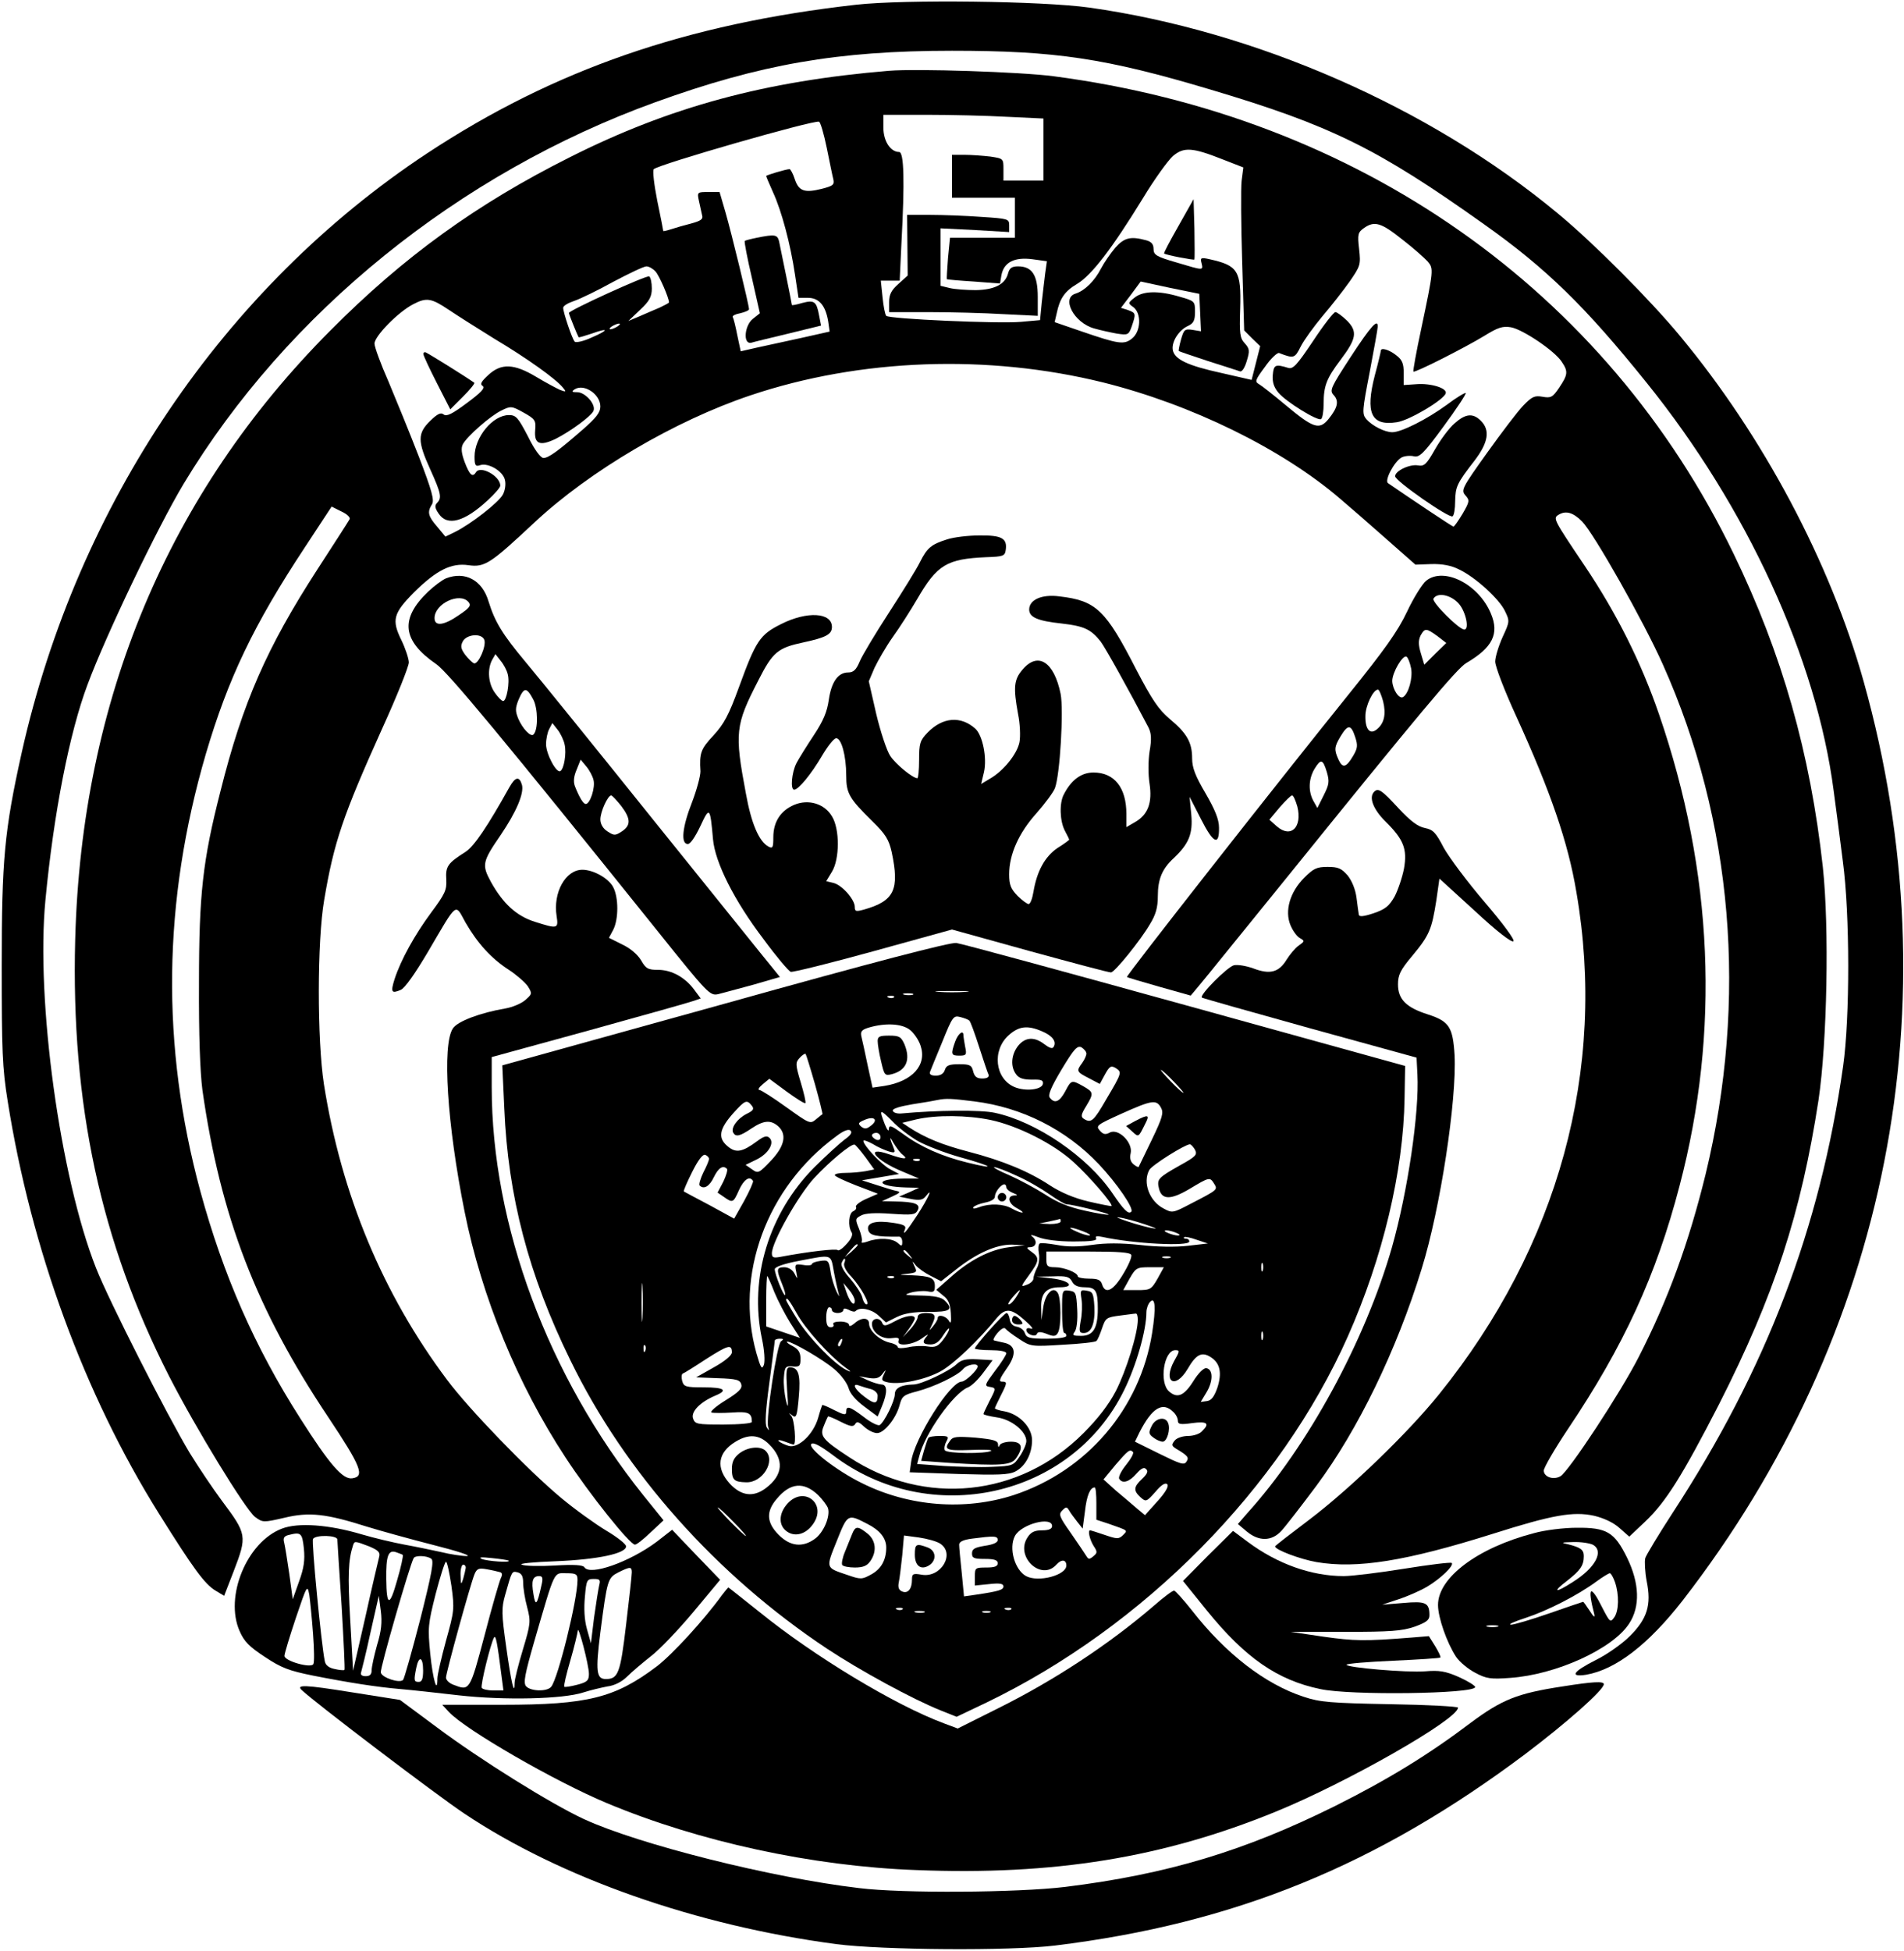
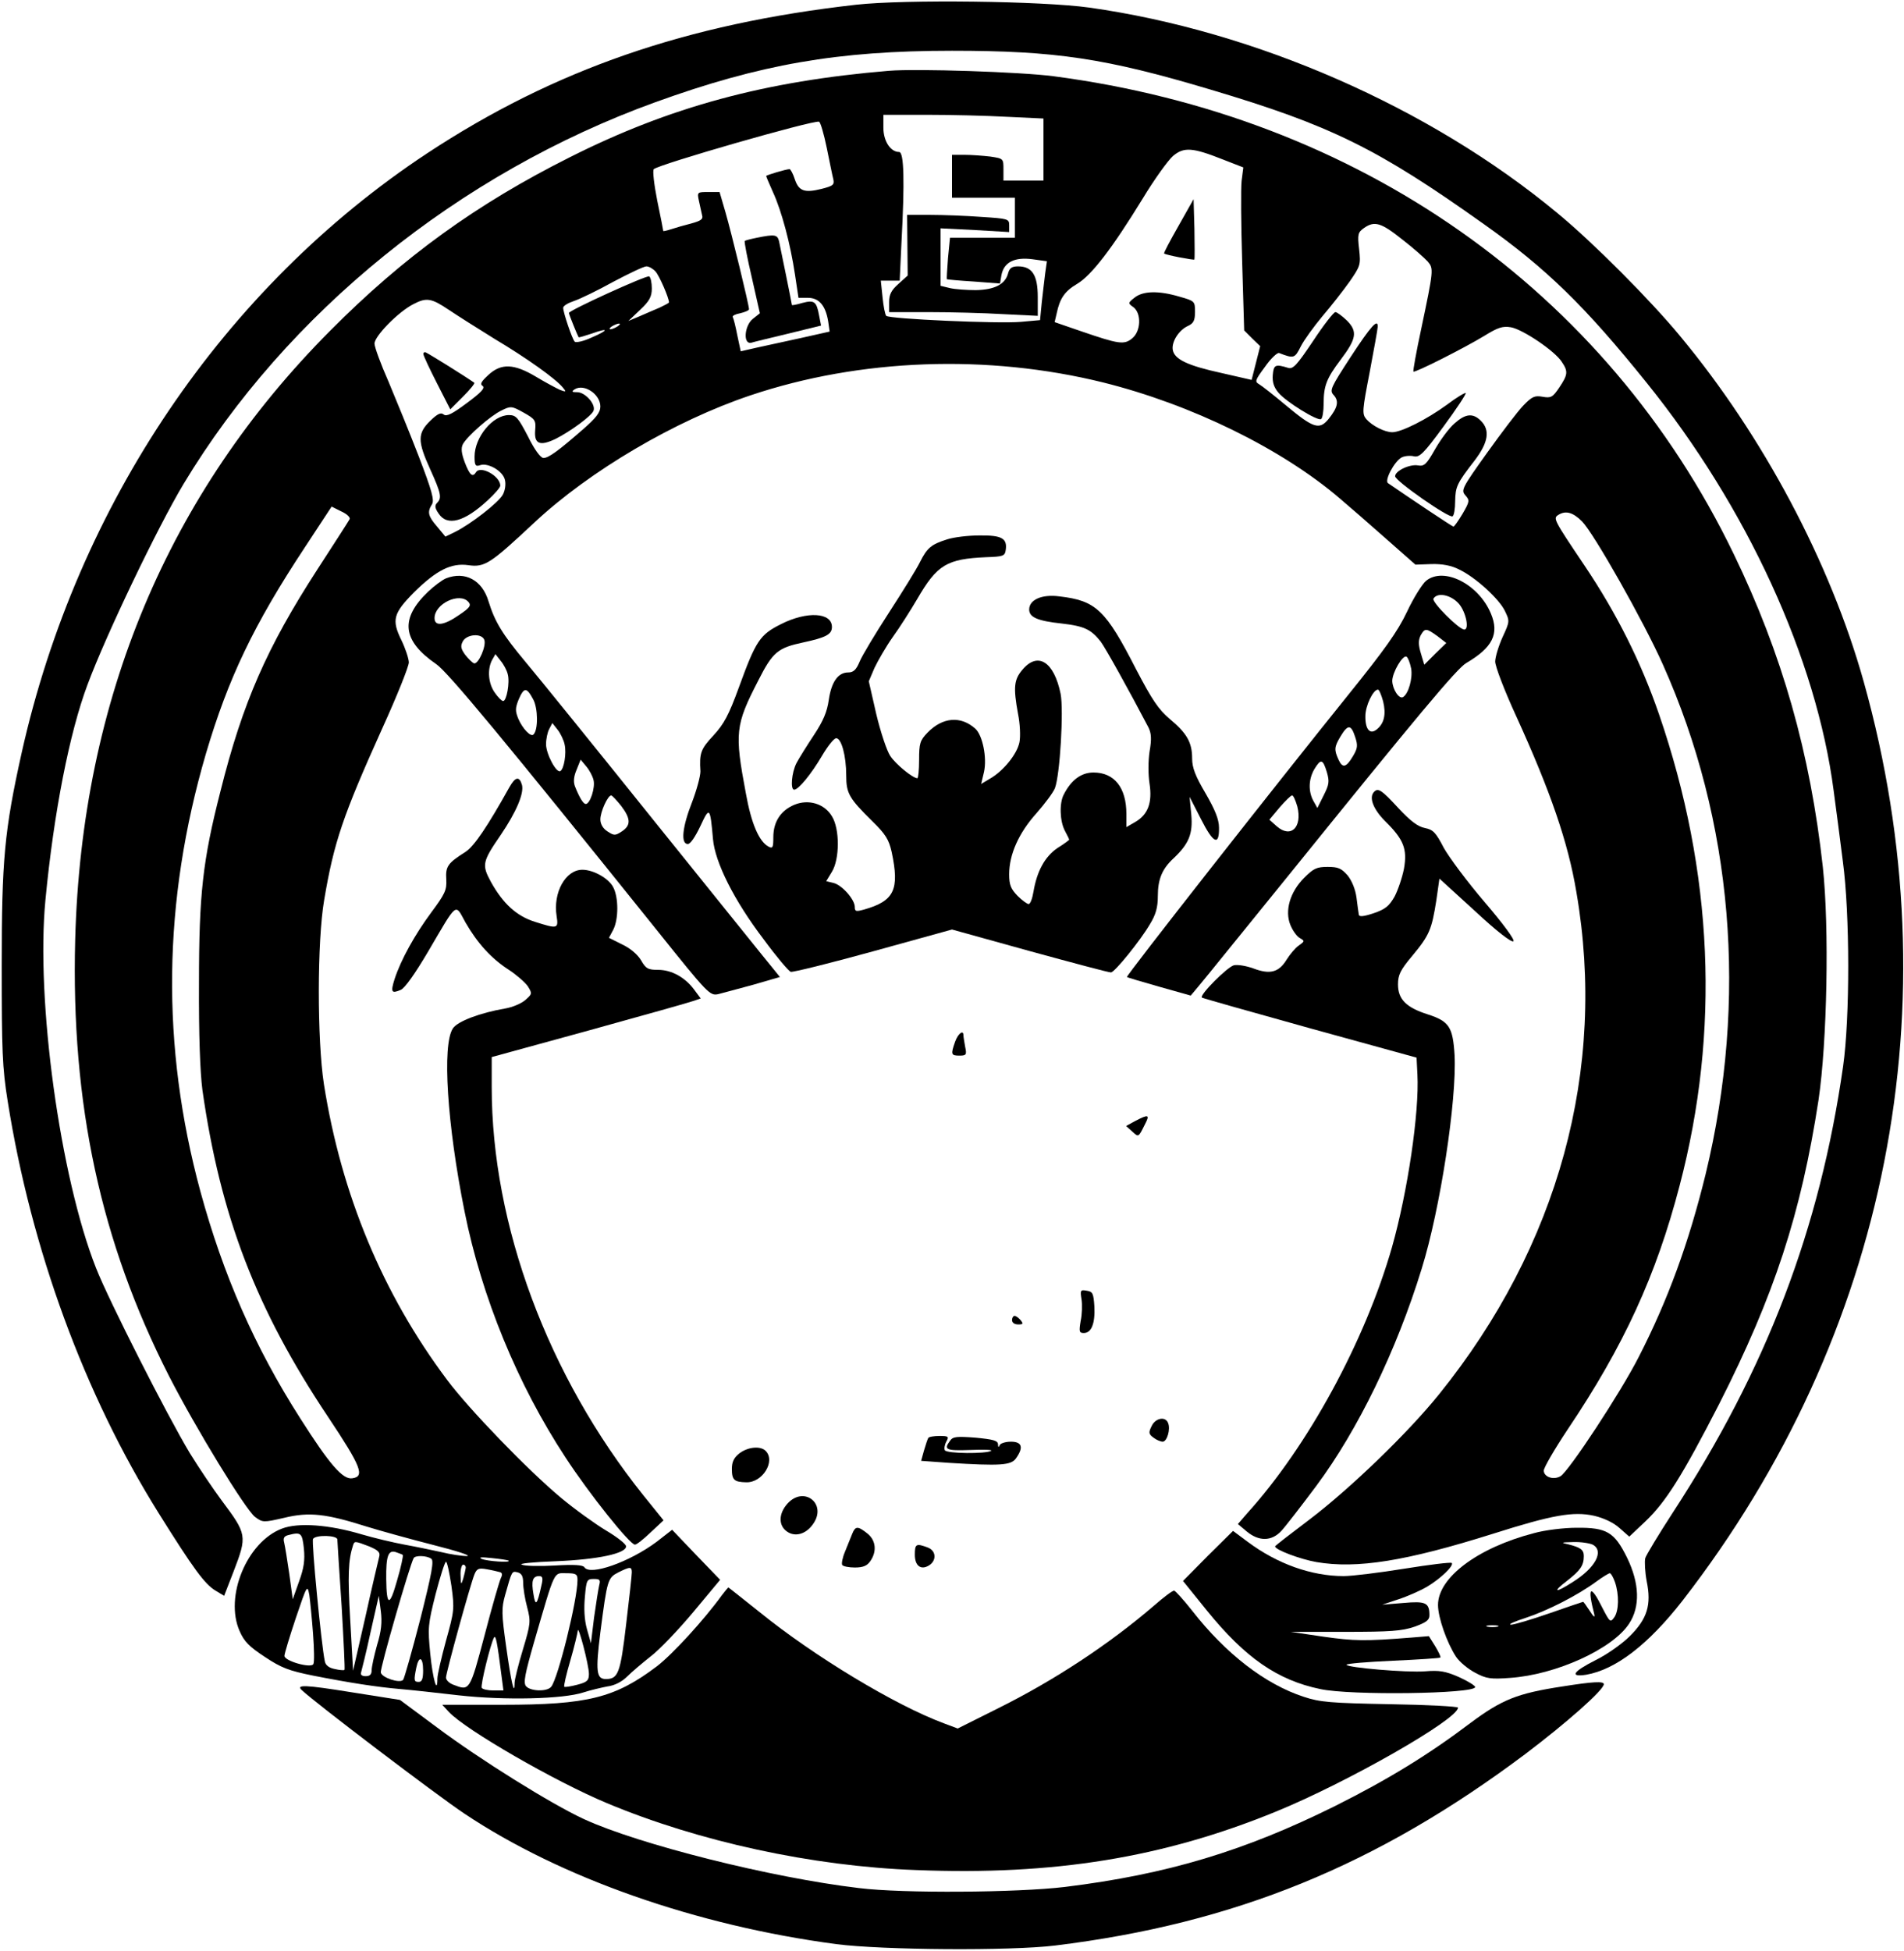
<svg xmlns="http://www.w3.org/2000/svg" version="1.0" width="665.295" height="681.574" viewBox="0 0 666 682" preserveAspectRatio="xMidYMid meet">
  <g transform="translate(0,682) scale(0.1,-0.1)" fill="#000000" stroke="none">
    <path d="M2995 6805 c-595 -67 -1056 -227 -1500 -519 -712 -470 -1225 -1229 -1419 -2096 -61 -274 -70 -377 -70 -745 0 -298 2 -357 21 -475 82 -517 268 -1024 528 -1440 122 -195 161 -248 199 -271 l30 -18 33 85 c48 125 47 130 -42 249 -29 39 -79 113 -111 165 -79 131 -284 535 -328 647 -126 319 -211 937 -177 1288 29 304 84 584 147 752 66 177 245 550 336 702 361 599 962 1086 1650 1335 368 133 638 180 1038 180 362 0 537 -26 905 -136 420 -125 584 -206 955 -470 219 -155 355 -288 569 -554 352 -436 595 -966 655 -1428 8 -61 23 -172 32 -246 25 -185 25 -548 1 -717 -81 -568 -267 -1057 -597 -1563 -48 -74 -91 -145 -95 -157 -3 -12 -1 -49 5 -81 17 -83 2 -131 -59 -192 -27 -27 -81 -65 -120 -84 -79 -40 -92 -60 -33 -51 104 18 218 106 338 260 720 929 948 2088 633 3213 -117 417 -352 859 -642 1208 -104 126 -304 327 -429 430 -446 370 -1056 637 -1638 719 -165 23 -643 29 -815 10z" />
    <path d="M3110 6574 c-433 -36 -767 -126 -1118 -303 -325 -163 -581 -348 -837 -606 -567 -569 -870 -1291 -892 -2130 -15 -574 89 -1056 328 -1525 93 -182 268 -468 301 -493 27 -20 29 -20 103 -3 87 21 146 14 288 -31 45 -14 150 -43 232 -64 83 -21 136 -38 118 -39 -17 0 -58 6 -90 14 -32 7 -89 19 -128 26 -38 7 -106 23 -150 36 -114 34 -222 42 -279 20 -123 -47 -201 -238 -148 -358 16 -37 34 -55 89 -91 57 -38 84 -48 168 -65 127 -25 223 -40 305 -47 36 -3 128 -13 205 -22 161 -18 365 -13 435 10 25 8 63 17 84 21 25 3 51 16 70 35 17 17 54 48 83 71 29 22 95 91 147 153 l95 114 -84 87 -84 88 -54 -42 c-95 -71 -234 -120 -253 -89 -5 8 -36 10 -103 6 -53 -3 -105 -2 -116 3 -12 4 39 9 120 12 146 6 245 27 245 52 0 8 -32 33 -71 56 -38 23 -109 74 -157 114 -115 96 -322 310 -398 412 -225 300 -370 648 -431 1034 -24 155 -24 501 1 645 34 201 65 293 202 597 52 114 94 219 94 233 0 13 -12 49 -26 78 -35 71 -28 94 44 167 78 77 130 104 191 95 57 -8 77 6 231 150 193 180 490 355 755 444 384 129 830 145 1234 45 309 -77 625 -232 828 -406 34 -29 108 -93 163 -142 l101 -89 56 2 c38 1 70 -5 97 -19 57 -27 140 -103 160 -145 17 -35 17 -37 -8 -91 -14 -31 -26 -70 -26 -86 0 -17 33 -103 74 -192 119 -261 181 -440 210 -614 107 -619 -62 -1238 -481 -1757 -108 -134 -311 -330 -455 -439 -65 -49 -118 -90 -118 -92 0 -12 88 -45 145 -55 142 -24 312 3 617 99 208 66 281 79 354 63 34 -8 68 -24 89 -43 l34 -30 56 53 c72 68 130 161 258 410 193 380 287 667 348 1064 30 202 38 602 15 815 -44 398 -142 744 -312 1095 -446 922 -1312 1530 -2379 1670 -114 15 -479 27 -575 19z m413 -161 l127 -6 0 -109 0 -108 -70 0 -70 0 0 39 c0 38 0 38 -46 45 -26 3 -66 6 -90 6 l-44 0 0 -75 0 -75 110 0 110 0 0 -70 0 -70 -114 0 -113 0 -7 -71 c-3 -40 -5 -73 -4 -74 2 -1 44 -5 94 -8 l92 -7 5 30 c9 45 46 63 108 55 l51 -7 -6 -42 c-3 -22 -8 -69 -12 -102 l-6 -62 -67 -6 c-78 -7 -461 10 -471 21 -4 4 -10 34 -13 66 l-6 57 33 0 33 0 6 128 c12 223 9 322 -8 322 -30 0 -55 38 -55 85 l0 45 153 0 c83 0 209 -3 280 -7z m-631 -109 c10 -49 20 -99 23 -110 4 -19 -2 -23 -41 -33 -60 -15 -80 -8 -94 34 -6 19 -15 35 -18 35 -12 0 -82 -21 -82 -24 0 -2 11 -28 24 -57 30 -65 61 -181 77 -289 l12 -80 33 0 c39 0 62 -27 71 -83 l5 -35 -98 -22 c-55 -12 -125 -27 -156 -34 l-57 -13 -12 56 c-6 31 -13 59 -16 64 -2 4 9 10 26 13 17 4 31 10 31 14 0 15 -61 265 -82 338 l-21 72 -39 0 c-39 0 -40 0 -33 -32 4 -18 9 -41 11 -50 4 -13 -5 -19 -38 -28 -24 -6 -55 -15 -70 -20 -16 -5 -28 -8 -28 -6 0 2 -9 49 -21 106 -11 56 -17 106 -12 110 18 17 554 171 578 166 5 -2 17 -43 27 -92z m1385 -40 l72 -28 -6 -47 c-3 -26 -2 -154 2 -285 l7 -238 28 -28 28 -27 -15 -59 -15 -59 -105 24 c-119 26 -166 48 -171 82 -4 28 22 69 54 83 19 9 24 19 24 49 0 37 -1 38 -54 53 -74 22 -128 20 -157 -3 -24 -19 -24 -20 -4 -34 28 -22 26 -84 -5 -109 -28 -23 -47 -20 -178 25 l-93 32 7 30 c11 53 28 78 72 104 50 30 121 122 229 298 41 68 89 134 106 149 38 32 68 30 174 -12z m628 -280 c39 -30 78 -65 89 -77 21 -25 21 -28 -23 -237 -17 -79 -29 -146 -27 -148 5 -5 179 83 248 125 47 29 64 35 93 30 41 -7 154 -83 178 -121 23 -34 21 -45 -9 -90 -23 -34 -29 -37 -58 -32 -28 5 -37 1 -68 -31 -20 -21 -77 -96 -127 -166 -88 -123 -91 -130 -75 -148 15 -17 15 -21 -10 -64 -15 -25 -29 -45 -32 -45 -4 0 -149 97 -229 152 -13 9 22 76 48 90 10 5 29 7 42 4 20 -5 34 8 105 105 45 61 79 113 77 116 -3 2 -33 -16 -66 -41 -70 -51 -159 -96 -191 -96 -26 0 -70 22 -91 46 -15 18 -14 30 12 164 15 80 28 151 28 158 2 32 -24 3 -94 -104 -71 -109 -75 -118 -60 -134 19 -21 15 -43 -18 -84 -32 -39 -53 -32 -149 48 -43 36 -85 69 -94 74 -16 9 -13 15 21 61 20 29 43 50 49 48 52 -20 55 -19 76 23 11 22 46 70 76 106 30 35 73 90 95 121 38 55 39 59 33 114 -6 51 -4 58 17 73 37 26 60 19 134 -40z m-2612 -112 c13 -14 47 -92 47 -108 0 -2 -15 -10 -32 -18 -18 -8 -50 -21 -72 -31 l-38 -16 41 39 c33 31 41 46 41 75 0 20 -4 38 -9 42 -9 5 -281 -119 -281 -128 0 -5 31 -81 34 -85 2 -1 22 5 46 13 61 22 60 12 -1 -14 -28 -13 -55 -19 -59 -14 -9 10 -40 102 -40 118 0 7 17 17 38 24 21 7 83 37 137 67 55 29 107 54 116 54 9 0 23 -8 32 -18z m-723 -134 c25 -17 96 -62 159 -101 114 -68 215 -140 240 -171 13 -15 11 -16 -10 -8 -13 6 -51 26 -84 46 -77 46 -122 48 -167 6 -25 -23 -30 -32 -20 -38 10 -7 -5 -23 -55 -60 -51 -38 -71 -48 -81 -40 -10 8 -21 3 -47 -22 -45 -44 -45 -71 0 -170 38 -84 41 -100 24 -117 -9 -9 -8 -18 5 -37 30 -46 90 -30 172 46 24 22 44 45 44 51 0 34 -70 72 -85 47 -12 -19 -22 -10 -39 34 -12 32 -14 50 -7 64 15 28 97 100 135 118 32 16 36 16 77 -7 41 -23 44 -27 41 -62 -4 -48 16 -57 72 -30 53 27 125 80 132 98 9 22 -28 64 -56 65 -20 0 -22 2 -10 10 33 21 90 -17 90 -60 0 -21 -15 -40 -62 -81 -85 -74 -119 -99 -137 -99 -10 0 -32 30 -54 75 -35 67 -42 75 -67 75 -56 0 -120 -77 -120 -145 0 -31 3 -36 20 -30 28 9 79 -21 86 -51 4 -15 1 -37 -7 -52 -15 -28 -113 -104 -168 -131 l-33 -16 -29 35 c-32 37 -35 51 -18 78 9 14 0 47 -46 167 -32 83 -80 200 -106 262 -27 61 -49 121 -49 133 0 26 83 111 136 138 46 24 63 21 124 -20z m590 -58 c-8 -5 -19 -10 -25 -10 -5 0 -3 5 5 10 8 5 20 10 25 10 6 0 3 -5 -5 -10z m-937 -674 c-3 -6 -54 -85 -113 -176 -176 -272 -261 -464 -339 -776 -62 -242 -75 -360 -75 -669 -1 -184 4 -313 12 -375 63 -442 188 -767 440 -1144 116 -174 129 -208 84 -214 -33 -5 -79 48 -182 210 -159 249 -269 500 -349 793 -138 509 -132 1013 19 1530 78 264 167 451 346 722 l94 143 34 -17 c20 -9 32 -21 29 -27z m4311 -8 c42 -43 215 -349 282 -499 246 -549 298 -1173 150 -1784 -59 -240 -131 -438 -234 -639 -63 -124 -246 -402 -274 -417 -25 -14 -58 -2 -58 20 0 10 37 74 83 143 197 293 310 539 392 853 142 540 118 1097 -72 1649 -62 180 -147 351 -260 519 -109 162 -111 166 -92 178 26 16 51 9 83 -23z m-4471 -3592 c4 -41 0 -68 -17 -115 l-22 -62 -12 88 c-7 48 -15 98 -18 110 -4 15 -1 22 13 26 46 12 50 9 56 -47z m117 32 c0 -7 7 -112 15 -233 7 -121 12 -221 10 -223 -2 -2 -17 -1 -34 3 -21 4 -33 14 -35 28 -12 57 -47 418 -41 427 9 15 85 13 85 -2z m111 -24 c33 -14 40 -21 35 -38 -3 -12 -25 -105 -48 -209 l-43 -188 -10 178 c-9 156 -7 209 10 261 5 15 6 15 56 -4z m118 -30 c2 -2 -6 -42 -20 -89 -26 -93 -37 -92 -38 5 -1 80 7 102 33 94 11 -4 23 -8 25 -10z m99 -13 c11 -6 3 -49 -38 -212 -29 -112 -56 -208 -60 -212 -12 -13 -75 8 -78 26 -3 14 101 375 115 400 6 10 45 9 61 -2z m271 -7 c9 -8 -75 -2 -94 6 -13 6 -1 7 35 3 30 -3 57 -7 59 -9z m-200 -88 c11 -81 10 -88 -19 -192 -16 -59 -30 -119 -30 -132 0 -58 -16 -3 -25 86 -9 92 -8 103 19 210 16 61 32 112 36 112 4 0 12 -38 19 -84z m50 62 c-1 -7 -5 -24 -9 -38 -7 -22 -8 -21 -9 13 -1 20 4 37 9 37 6 0 10 -6 9 -12z m119 -14 c9 -2 10 -9 4 -21 -5 -10 -31 -100 -57 -200 -52 -196 -52 -195 -109 -173 -14 5 -26 16 -26 25 0 17 86 329 100 362 8 19 15 22 42 17 18 -3 39 -8 46 -10z m462 -1 c0 -10 -9 -92 -20 -183 -20 -171 -28 -190 -71 -190 -33 0 -36 27 -19 163 24 186 26 191 63 210 42 21 47 20 47 0z m-380 -37 c0 -17 6 -56 14 -85 13 -50 12 -58 -15 -148 -16 -53 -29 -105 -29 -116 0 -50 -12 1 -29 123 -17 119 -17 138 -4 184 24 85 23 84 44 79 14 -4 19 -14 19 -37z m190 10 c0 -69 -68 -344 -92 -373 -14 -18 -73 -16 -88 2 -10 12 -4 42 29 157 74 255 67 238 112 238 34 0 39 -3 39 -24z m-126 -18 c-15 -69 -21 -76 -28 -31 -8 46 -3 63 20 63 12 0 14 -7 8 -32z m202 0 c-3 -13 -11 -63 -18 -113 l-11 -90 -14 50 c-9 32 -11 73 -7 113 5 58 7 62 31 62 21 0 24 -3 19 -22z m-1001 -169 c4 -54 5 -101 1 -107 -9 -15 -101 11 -101 29 0 8 18 67 40 133 39 115 40 117 47 80 3 -22 9 -82 13 -135z m224 -40 c-10 -36 -19 -76 -19 -88 0 -15 -6 -21 -21 -21 -13 0 -19 5 -16 13 2 7 18 70 33 140 l29 128 7 -53 c5 -39 2 -70 -13 -119z m741 -101 c0 -23 -6 -29 -41 -38 -23 -6 -43 -9 -45 -7 -3 2 7 44 21 92 14 48 25 95 26 104 1 24 39 -120 39 -151z m-306 -5 l7 -53 -35 0 c-19 0 -37 4 -41 9 -5 9 31 155 43 176 6 10 11 -13 26 -132z m-274 17 c0 -29 -4 -40 -15 -40 -17 0 -18 4 -9 49 9 44 24 39 24 -9z" />
    <path d="M3174 5964 l1 -106 -32 -29 c-25 -22 -33 -37 -33 -64 l0 -35 138 0 c77 0 194 -3 260 -7 l122 -6 0 66 c0 77 -20 107 -69 107 -22 0 -30 -6 -35 -25 -10 -38 -48 -57 -113 -58 -32 0 -73 3 -90 7 l-33 8 0 100 0 101 120 -6 120 -7 0 24 c0 22 -4 23 -97 29 -54 4 -135 7 -179 7 l-81 0 1 -106z" />
    <path d="M2647 5990 c-20 -4 -39 -9 -42 -11 -2 -3 9 -61 25 -129 l28 -124 -24 -19 c-30 -23 -36 -91 -6 -84 9 3 68 17 130 32 l114 28 -7 36 c-9 49 -17 54 -59 43 -20 -6 -36 -9 -36 -7 0 4 -39 195 -45 223 -6 23 -14 25 -78 12z" />
    <path d="M4122 6031 c-29 -51 -52 -94 -50 -96 5 -5 103 -24 106 -21 1 2 1 50 0 107 l-3 104 -53 -94z" />
-     <path d="M3901 5955 c-17 -20 -39 -52 -50 -73 -22 -43 -57 -77 -88 -87 -52 -15 -7 -102 64 -122 21 -6 57 -14 79 -18 40 -6 42 -5 53 26 15 44 14 46 -13 56 l-25 8 35 46 34 46 102 -22 103 -21 3 -66 3 -65 -30 5 c-27 4 -30 1 -40 -34 -6 -21 -9 -39 -8 -40 1 -1 47 -17 102 -35 55 -17 105 -34 112 -36 7 -3 17 12 24 36 11 36 10 43 -7 62 -17 18 -19 34 -16 121 4 133 -8 151 -107 173 -31 7 -33 5 -28 -14 6 -26 8 -26 -89 3 -69 20 -79 26 -79 47 0 16 -7 25 -25 30 -55 15 -77 10 -109 -26z" />
    <path d="M4593 5629 c-57 -85 -70 -99 -87 -94 -45 14 -51 11 -54 -25 -2 -25 4 -43 20 -62 27 -32 137 -100 149 -92 5 3 9 27 9 54 0 62 10 88 59 153 56 74 60 99 23 137 -17 16 -35 30 -41 30 -6 0 -41 -45 -78 -101z" />
-     <path d="M4830 5595 c0 -3 -9 -42 -21 -86 -34 -132 -13 -178 77 -164 43 6 164 78 171 101 6 18 -52 36 -102 32 l-45 -3 0 42 c0 33 -5 46 -26 62 -25 20 -54 28 -54 16z" />
    <path d="M5088 5341 c-19 -16 -49 -57 -68 -90 -30 -53 -38 -61 -60 -57 -29 5 -80 -19 -80 -38 0 -16 189 -148 201 -140 5 3 9 26 9 52 1 52 6 63 68 143 48 63 55 106 22 139 -28 28 -54 25 -92 -9z" />
    <path d="M1481 5583 c0 -5 21 -50 47 -101 l47 -92 45 45 c24 24 42 46 39 48 -31 22 -167 107 -172 107 -4 0 -7 -3 -6 -7z" />
    <path d="M3312 4935 c-54 -17 -69 -29 -94 -79 -11 -23 -60 -102 -108 -176 -48 -74 -95 -152 -103 -172 -12 -29 -22 -38 -40 -38 -36 0 -59 -34 -68 -96 -6 -42 -19 -73 -52 -123 -24 -36 -52 -81 -61 -98 -17 -33 -22 -93 -8 -93 15 0 60 55 97 118 20 34 42 62 50 62 18 0 35 -61 35 -130 0 -63 10 -80 91 -160 47 -46 58 -64 68 -108 28 -132 9 -171 -96 -201 -29 -8 -33 -7 -33 9 0 26 -45 77 -75 84 l-25 6 20 33 c27 44 28 149 0 194 -26 44 -82 61 -132 40 -47 -20 -73 -59 -73 -113 0 -36 -2 -41 -17 -33 -33 18 -60 80 -79 186 -40 212 -37 239 43 394 51 101 69 115 158 134 79 17 100 28 100 54 0 51 -87 56 -178 10 -74 -37 -88 -58 -147 -220 -36 -99 -53 -130 -90 -170 -44 -47 -49 -61 -45 -125 0 -17 -13 -65 -29 -107 -34 -86 -41 -147 -15 -147 9 0 26 25 44 63 32 69 34 67 44 -46 7 -81 74 -215 177 -350 44 -60 87 -111 95 -114 7 -2 137 30 289 72 l275 76 274 -76 c150 -41 277 -75 282 -74 13 0 104 113 136 168 21 34 28 59 28 99 0 59 15 95 55 132 54 51 68 86 62 153 l-6 62 40 -78 c43 -85 64 -95 63 -30 0 29 -14 63 -47 120 -36 61 -47 90 -47 122 0 56 -18 88 -78 138 -40 34 -62 67 -117 172 -108 211 -141 242 -270 257 -61 8 -105 -12 -105 -46 0 -27 29 -40 114 -49 78 -9 102 -20 136 -63 16 -21 100 -172 167 -300 10 -20 12 -40 4 -85 -5 -34 -5 -80 0 -112 10 -66 -5 -108 -50 -134 l-31 -18 0 46 c0 92 -42 145 -115 145 -43 0 -78 -26 -104 -77 -16 -30 -14 -93 4 -127 8 -15 15 -29 15 -31 0 -1 -18 -15 -41 -29 -44 -30 -72 -81 -84 -153 -4 -24 -11 -43 -17 -43 -5 0 -23 13 -39 29 -23 24 -29 38 -29 75 0 70 34 145 95 213 30 34 59 73 65 88 18 47 31 274 20 330 -23 113 -80 149 -134 84 -29 -34 -32 -61 -15 -154 7 -34 9 -78 5 -99 -8 -41 -56 -101 -104 -128 l-30 -18 10 42 c11 50 -5 128 -30 151 -51 46 -115 41 -168 -14 -26 -27 -29 -37 -29 -95 0 -35 -3 -64 -6 -64 -16 0 -76 49 -95 78 -12 18 -34 84 -49 147 l-26 114 20 47 c12 25 40 74 64 108 24 33 62 93 85 132 70 121 104 141 242 147 59 2 65 4 68 25 6 41 -14 52 -92 51 -39 0 -90 -6 -114 -14z" />
    <path d="M1560 4799 c-14 -6 -42 -27 -63 -47 -99 -95 -90 -171 29 -253 41 -28 239 -267 773 -932 177 -221 184 -228 213 -222 16 4 71 19 123 33 l93 27 -21 26 c-12 14 -195 242 -407 505 -211 263 -419 520 -462 571 -81 97 -107 140 -129 211 -22 75 -82 107 -149 81z m79 -83 c10 -12 4 -20 -33 -45 -53 -37 -86 -41 -86 -11 0 51 89 92 119 56z m55 -132 c8 -21 -21 -87 -36 -82 -6 2 -20 16 -31 30 -15 21 -17 30 -8 47 14 25 66 29 75 5z m82 -120 c8 -29 -4 -94 -16 -94 -5 0 -18 13 -29 29 -23 32 -27 81 -10 114 l12 21 18 -23 c11 -13 22 -34 25 -47z m89 -88 c17 -31 18 -107 1 -123 -9 -10 -38 20 -53 55 -11 27 -11 37 1 67 19 44 28 44 51 1z m110 -158 c7 -31 -2 -85 -15 -93 -14 -8 -50 60 -50 94 0 18 5 42 11 53 l11 21 19 -24 c10 -13 21 -36 24 -51z m101 -124 c7 -26 -12 -84 -27 -84 -9 0 -23 24 -38 62 -6 16 -4 35 6 58 l14 35 20 -24 c11 -13 22 -34 25 -47z m97 -91 c34 -45 34 -68 2 -89 -23 -15 -27 -15 -50 0 -16 10 -25 26 -25 42 0 27 26 84 38 84 4 -1 19 -17 35 -37z" />
    <path d="M4989 4791 c-13 -10 -44 -59 -67 -108 -33 -70 -80 -135 -204 -289 -257 -319 -780 -985 -776 -989 2 -2 53 -17 113 -34 l110 -31 31 37 c18 21 159 196 315 388 446 552 585 719 618 738 92 54 116 102 86 173 -43 103 -164 164 -226 115z m115 -82 c24 -29 36 -89 18 -89 -19 0 -115 97 -108 108 14 24 63 13 90 -19z m-76 -112 l31 -24 -39 -38 -38 -38 -12 40 c-9 30 -9 45 -1 62 15 27 20 26 59 -2z m-92 -113 c6 -34 -9 -88 -28 -100 -14 -9 -37 27 -38 56 0 30 37 93 50 85 5 -3 12 -21 16 -41z m-98 -115 c11 -45 4 -77 -22 -98 -24 -20 -41 0 -40 47 0 35 27 92 44 92 4 0 12 -19 18 -41z m-98 -124 c10 -30 9 -40 -7 -67 -24 -41 -37 -44 -51 -13 -16 35 -15 45 8 83 25 41 36 40 50 -3z m-99 -123 c10 -34 8 -44 -11 -82 l-22 -44 -14 25 c-18 33 -17 75 3 110 23 38 30 37 44 -9z m-103 -121 c18 -73 -23 -112 -72 -69 l-26 23 36 43 c20 23 39 42 44 42 4 0 12 -18 18 -39z" />
    <path d="M1782 4069 c-77 -138 -123 -206 -153 -226 -63 -40 -71 -51 -68 -97 2 -37 -4 -50 -53 -116 -57 -77 -106 -165 -128 -233 -14 -45 -11 -51 22 -37 15 7 50 57 95 133 105 179 94 170 131 103 42 -73 91 -127 152 -166 26 -17 56 -43 66 -57 16 -26 16 -27 -9 -49 -14 -12 -45 -25 -69 -29 -88 -15 -168 -45 -184 -70 -38 -58 -20 -336 41 -640 60 -300 186 -606 353 -860 82 -126 225 -305 243 -305 6 0 30 19 55 43 l45 42 -71 88 c-333 416 -530 944 -530 1427 l0 105 343 94 c188 52 352 98 365 103 l23 8 -23 31 c-32 43 -79 69 -126 69 -35 0 -43 4 -60 34 -12 20 -38 42 -66 55 l-46 23 15 28 c19 37 19 113 0 149 -16 31 -69 61 -108 61 -59 0 -103 -80 -90 -162 7 -45 3 -45 -76 -20 -64 20 -112 64 -154 140 -32 59 -30 70 34 163 55 81 82 145 75 175 -9 32 -23 30 -44 -7z" />
    <path d="M4807 4053 c-20 -19 -4 -61 38 -103 65 -64 78 -97 66 -166 -6 -31 -21 -75 -33 -98 -19 -33 -32 -44 -73 -58 -36 -12 -51 -13 -52 -5 -1 7 -5 33 -8 59 -4 30 -16 59 -31 78 -22 25 -33 30 -70 30 -38 0 -49 -5 -82 -38 -50 -50 -69 -116 -48 -166 8 -19 22 -39 33 -45 17 -10 17 -11 -4 -26 -12 -8 -31 -31 -43 -50 -27 -44 -58 -52 -116 -30 -25 9 -55 14 -68 11 -23 -6 -121 -104 -112 -113 2 -2 172 -50 377 -107 l374 -103 3 -59 c7 -132 -34 -410 -89 -604 -94 -328 -294 -696 -507 -931 l-32 -37 31 -26 c42 -35 87 -35 121 2 14 15 69 86 122 157 146 196 281 474 369 760 65 209 123 589 115 747 -6 98 -19 118 -93 142 -76 24 -105 53 -105 105 0 33 8 50 50 100 60 72 68 92 84 193 l11 77 125 -114 c74 -69 128 -111 134 -105 5 5 -35 60 -101 137 -60 70 -124 156 -143 190 -28 54 -37 63 -66 69 -25 5 -50 24 -93 70 -57 62 -70 71 -84 57z" />
-     <path d="M2536 3312 l-779 -216 7 -151 c13 -307 85 -582 231 -880 191 -393 511 -752 898 -1009 115 -76 298 -176 398 -216 l55 -22 105 50 c551 266 1028 749 1264 1281 122 275 194 577 198 831 l2 114 -770 213 c-423 117 -783 215 -800 217 -20 3 -287 -66 -809 -212z m842 41 c-27 -2 -69 -2 -95 0 -27 2 -5 3 47 3 52 0 74 -1 48 -3z m-185 -10 c-7 -2 -21 -2 -30 0 -10 3 -4 5 12 5 17 0 24 -2 18 -5z m-66 -9 c-3 -3 -12 -4 -19 -1 -8 3 -5 6 6 6 11 1 17 -2 13 -5z m264 -82 c4 -4 19 -45 34 -92 15 -47 30 -91 33 -97 2 -8 -5 -13 -22 -13 -19 0 -27 6 -32 25 -5 22 -12 25 -49 25 -35 0 -45 -4 -50 -20 -4 -13 -15 -20 -32 -20 -16 0 -23 5 -20 13 2 6 22 54 43 105 36 89 39 93 63 87 15 -4 29 -9 32 -13z m-208 -32 c14 -11 31 -36 37 -55 23 -68 -28 -125 -127 -141 l-41 -6 -17 78 c-9 44 -19 89 -22 101 -4 18 1 24 29 32 57 16 113 13 141 -9z m462 -5 c36 -15 52 -36 40 -55 -4 -7 -15 -3 -32 10 -35 27 -67 25 -92 -6 -24 -31 -27 -72 -7 -99 10 -14 25 -19 56 -19 33 1 40 -2 38 -15 -4 -20 -60 -27 -99 -11 -69 29 -80 129 -20 182 35 31 65 35 116 13z m155 -78 c0 -7 -7 -22 -15 -33 -21 -28 -19 -31 24 -53 l38 -20 18 33 c16 29 21 32 37 23 23 -15 23 -16 -32 -109 -45 -78 -53 -85 -79 -69 -11 7 -10 15 8 44 27 45 27 49 -10 70 -41 23 -42 22 -63 -18 -20 -37 -37 -44 -54 -22 -7 9 4 36 41 98 44 73 55 85 70 78 9 -6 17 -15 17 -22z m-949 -108 c16 -57 27 -103 26 -104 -1 0 -11 -8 -23 -18 -20 -17 -23 -15 -104 43 -46 33 -88 60 -94 60 -6 1 -1 9 12 20 l23 19 61 -45 c33 -24 63 -43 65 -40 3 2 -5 35 -16 72 -19 63 -19 70 -4 86 9 10 18 16 21 14 2 -3 17 -51 33 -107z m1254 11 c21 -22 37 -40 34 -40 -3 0 -23 18 -44 40 -21 22 -37 40 -34 40 3 0 23 -18 44 -40z m-697 -70 c168 -21 321 -99 435 -219 65 -69 125 -157 114 -167 -10 -10 -26 6 -66 65 -87 128 -266 250 -411 281 -49 11 -205 9 -324 -2 -16 -2 -31 2 -33 9 -3 7 22 15 69 23 40 6 80 13 88 15 30 6 47 5 128 -5z m-779 -14 c10 -12 7 -18 -18 -30 -33 -17 -56 -50 -46 -66 9 -15 23 -12 63 15 43 29 68 31 94 8 31 -28 23 -69 -25 -120 -42 -44 -45 -46 -66 -31 l-23 16 37 18 c42 20 65 58 47 76 -9 9 -19 7 -42 -10 -54 -40 -76 -44 -106 -18 -34 29 -28 60 22 116 40 44 46 47 63 26z m1432 -8 c10 -18 5 -35 -32 -112 -24 -50 -45 -93 -46 -95 -1 -2 -10 2 -18 9 -11 9 -14 22 -10 39 8 37 -43 88 -73 72 -15 -8 -23 -7 -35 7 -15 17 -10 20 76 59 107 48 122 50 138 21z m-850 -117 c29 -16 96 -42 150 -57 112 -31 128 -44 23 -18 -90 22 -164 55 -225 100 -42 30 -49 33 -50 17 0 -10 -6 -3 -14 17 -21 54 -18 55 25 12 21 -23 62 -54 91 -71z m-166 53 c-14 -11 -21 -11 -33 -2 -12 11 -10 14 14 24 34 14 47 -2 19 -22z m420 21 c95 -20 222 -84 291 -148 54 -49 138 -146 132 -153 -2 -1 -38 6 -81 16 -51 12 -97 32 -134 56 -74 49 -166 87 -285 118 -92 24 -151 48 -208 85 l-24 16 49 12 c70 16 178 15 260 -2z m-510 -68 c-16 -12 -65 -56 -107 -98 -158 -159 -228 -387 -183 -598 9 -42 11 -79 7 -92 -7 -18 -11 -12 -26 40 -77 274 35 580 279 759 26 20 43 26 50 20 7 -7 0 -17 -20 -31z m125 8 c0 -9 -6 -12 -15 -9 -8 4 -15 10 -15 15 0 5 7 9 15 9 8 0 15 -7 15 -15z m78 -62 c21 -17 4 -16 -48 2 -89 31 -49 -21 46 -60 l59 -25 -55 0 c-104 -1 -94 -28 10 -31 l45 -1 -35 -16 -35 -15 40 -8 c31 -6 43 -4 53 9 28 36 9 -6 -29 -65 -41 -62 -54 -77 -43 -49 4 11 -6 16 -40 21 -63 10 -96 1 -89 -25 5 -19 28 -24 108 -23 6 0 11 -8 11 -18 0 -16 -2 -17 -16 -4 -19 17 -67 19 -105 5 -14 -5 -24 -6 -21 -1 3 5 -1 25 -9 45 -14 34 -14 36 7 47 14 8 50 10 105 6 74 -5 84 -4 93 12 11 22 -9 30 -80 31 l-45 1 35 16 c29 13 32 17 15 20 -11 2 -42 12 -70 21 l-50 16 65 11 65 11 -32 17 c-30 16 -93 83 -93 99 0 4 15 -1 33 -11 17 -11 43 -22 56 -26 20 -6 23 -4 18 9 -16 39 -17 49 -2 21 10 -16 24 -36 33 -42z m-131 -8 l31 -43 -30 -6 c-17 -3 -48 -6 -69 -6 -22 0 -39 -3 -39 -8 0 -4 34 -20 75 -36 l76 -29 -41 -18 c-23 -10 -39 -23 -36 -28 3 -5 -1 -11 -9 -15 -16 -6 -20 -52 -6 -74 5 -8 -1 -23 -18 -41 -14 -16 -28 -25 -31 -21 -4 6 -102 -5 -202 -24 -23 -4 -28 -2 -28 13 0 39 92 202 148 263 53 57 127 119 141 117 3 0 20 -20 38 -44z m1153 26 c9 -18 3 -24 -55 -56 -74 -42 -79 -47 -71 -80 10 -40 41 -40 107 -1 70 42 71 42 86 18 13 -21 13 -21 -84 -71 -59 -31 -63 -32 -92 -16 -50 25 -75 91 -51 135 9 17 124 89 142 90 4 0 12 -9 18 -19z m-1700 -32 c0 -6 -9 -27 -20 -48 -10 -21 -16 -41 -13 -45 15 -15 35 -3 50 29 16 33 32 43 46 29 3 -4 -3 -24 -13 -45 l-20 -38 22 -15 c31 -22 33 -21 53 24 17 37 37 51 49 32 2 -4 -12 -35 -31 -70 l-35 -62 -86 47 c-48 25 -88 47 -90 48 -2 2 11 32 29 68 21 42 37 63 46 60 7 -3 13 -9 13 -14z m737 -5 c-3 -3 -12 -4 -19 -1 -8 3 -5 6 6 6 11 1 17 -2 13 -5z m339 -54 c37 -16 88 -46 115 -65 27 -19 54 -35 60 -35 19 0 150 -32 147 -36 -3 -2 -40 4 -84 14 -55 12 -97 29 -139 57 -33 21 -89 51 -125 67 -36 15 -59 28 -52 28 7 0 42 -13 78 -30z m-36 -40 c0 -6 10 -15 23 -20 17 -7 18 -9 5 -9 -27 -1 -21 -29 10 -45 15 -8 23 -15 17 -15 -5 0 -21 6 -35 14 -29 17 -78 19 -115 5 -16 -6 -24 -6 -20 0 3 5 21 12 40 16 21 4 35 12 35 21 0 15 20 42 33 43 4 0 7 -5 7 -10z m485 -130 c33 -11 47 -17 30 -14 -16 2 -57 13 -90 24 -33 11 -46 17 -30 14 17 -2 57 -13 90 -24z m-295 10 c0 -5 -17 -9 -37 -9 l-38 2 35 7 c19 4 36 8 38 9 1 0 2 -3 2 -9z m80 -35 c19 -7 28 -14 20 -14 -8 0 -28 6 -45 14 -39 17 -21 18 25 0z m325 -5 c13 -5 14 -9 5 -9 -8 0 -24 4 -35 9 -13 5 -14 9 -5 9 8 0 24 -4 35 -9z m-360 -30 c61 0 84 3 79 11 -4 8 3 9 22 5 110 -24 304 -34 304 -16 0 6 -5 10 -12 10 -6 0 -9 2 -6 5 2 3 22 -1 44 -9 l39 -13 -70 -8 c-41 -5 -111 -4 -168 3 -68 7 -119 7 -168 0 -48 -7 -86 -7 -122 0 -29 5 -56 8 -60 5 -5 -3 -6 -19 -3 -35 3 -16 0 -39 -7 -51 -6 -12 -12 -28 -12 -36 0 -8 -11 -18 -23 -22 -23 -9 -22 -7 7 33 37 50 38 62 9 82 -17 12 -19 16 -6 16 23 0 28 22 9 37 -10 8 -2 7 21 -2 23 -9 70 -15 123 -15z m-755 -13 c0 -2 -10 -12 -22 -23 l-23 -19 19 23 c18 21 26 27 26 19z m529 -7 c-66 -8 -139 -46 -205 -106 l-49 -43 24 -20 c19 -14 25 -30 27 -62 2 -32 0 -39 -7 -26 -10 17 -39 24 -39 9 0 -5 -7 -17 -16 -28 -15 -18 -15 -18 -5 3 17 34 13 43 -19 43 -19 0 -30 -5 -30 -14 0 -8 -12 -28 -26 -43 l-26 -28 21 29 c12 16 21 33 21 37 0 15 -34 10 -72 -11 -30 -16 -37 -17 -42 -5 -8 21 -36 18 -36 -3 0 -30 35 -55 69 -50 21 3 28 1 24 -9 -8 -22 51 -15 83 9 16 12 23 15 17 8 -19 -21 -16 -30 12 -30 18 0 31 10 45 33 11 17 20 27 20 21 0 -6 -10 -24 -22 -39 -17 -22 -27 -26 -53 -22 -18 3 -49 2 -69 -3 -20 -4 -36 -4 -36 1 0 5 -12 12 -27 15 -36 8 -73 42 -73 66 0 23 -27 24 -52 1 -11 -9 -18 -11 -18 -5 0 7 -14 12 -31 12 -17 0 -28 -4 -24 -10 3 -5 -1 -10 -9 -10 -12 0 -16 10 -16 35 0 19 5 35 10 35 6 0 10 -4 10 -10 0 -5 9 -10 20 -10 11 0 20 5 20 10 0 7 6 7 19 1 10 -6 21 -8 24 -4 15 15 54 7 79 -15 l27 -25 38 19 c27 13 58 18 111 18 76 -1 89 8 56 40 -11 11 -36 16 -82 17 -57 1 -63 2 -37 10 17 5 42 7 58 5 23 -5 27 -2 27 18 0 29 -15 35 -83 38 -44 1 -46 2 -14 5 34 4 36 6 26 26 -9 20 -9 21 4 4 8 -10 32 -27 52 -37 l37 -19 52 41 c72 57 141 88 196 87 l45 -2 -56 -7z m-348 -27 c13 -16 12 -17 -3 -4 -17 13 -22 21 -14 21 2 0 10 -8 17 -17z m776 0 c3 -7 -10 -37 -29 -68 -34 -57 -62 -71 -73 -35 -5 16 -15 20 -46 20 -21 0 -39 4 -39 8 0 13 -48 32 -80 32 -26 0 -30 4 -30 28 l0 27 147 0 c106 0 147 -3 150 -12z m-1040 -60 c6 -32 14 -67 17 -78 4 -11 0 -6 -8 10 -8 17 -18 48 -21 71 -6 38 -9 40 -36 36 -16 -2 -29 -7 -29 -11 0 -4 -14 -6 -30 -3 -29 4 -31 3 -25 -24 5 -27 5 -28 -6 -6 -7 13 -21 22 -36 22 -27 0 -28 -8 -8 -57 8 -20 14 -38 11 -40 -5 -5 -36 73 -36 90 0 8 31 19 83 29 121 23 112 26 124 -39z m1176 50 c-7 -2 -19 -2 -25 0 -7 3 -2 5 12 5 14 0 19 -2 13 -5z m-1140 -19 c-3 -9 6 -28 25 -47 33 -36 67 -97 53 -97 -5 0 -12 11 -15 25 -4 14 -23 43 -42 65 -22 24 -34 46 -30 55 3 8 8 15 10 15 3 0 3 -7 -1 -16z m1464 -26 c-3 -7 -5 -2 -5 12 0 14 2 19 5 13 2 -7 2 -19 0 -25z m-368 -28 c-22 -38 -25 -40 -71 -40 l-49 0 22 40 c22 38 25 40 71 40 l49 0 -22 -40z m-1802 -137 c-2 -32 -3 -8 -3 52 0 61 1 87 3 58 2 -29 2 -78 0 -110z m462 89 c12 -29 37 -77 55 -106 l34 -53 -59 20 -59 20 0 90 c0 50 2 88 4 86 2 -2 14 -28 25 -57z m418 52 c-3 -3 -12 -4 -19 -1 -8 3 -5 6 6 6 11 1 17 -2 13 -5z m623 -14 c7 -14 21 -20 44 -20 39 0 46 -12 46 -75 0 -68 -16 -95 -58 -95 -29 0 -32 2 -23 14 7 9 11 40 9 78 -3 59 -5 63 -28 66 -25 3 -25 2 -25 -73 0 -41 3 -75 8 -75 4 0 7 -4 7 -10 0 -6 -30 -10 -69 -10 -60 0 -70 3 -76 19 -3 11 -16 21 -28 23 -14 2 -23 11 -25 26 -2 12 -7 22 -11 22 -9 0 -111 -115 -111 -124 0 -3 25 -6 55 -6 32 0 55 -4 55 -11 0 -5 -18 -34 -40 -62 -35 -47 -37 -52 -20 -55 25 -4 25 -4 0 -52 -11 -22 -20 -41 -20 -43 0 -3 21 -8 47 -12 51 -7 103 -49 103 -83 0 -10 -10 -34 -23 -53 -22 -33 -25 -34 -97 -37 -41 -2 -117 0 -168 3 l-94 7 7 26 c18 78 122 224 171 242 13 5 37 29 54 52 l32 43 -52 3 c-41 2 -57 -1 -74 -17 -26 -25 -124 -71 -151 -71 -42 -1 -65 -12 -65 -34 0 -23 -36 -97 -53 -108 -6 -3 -31 9 -55 28 -50 38 -62 41 -62 19 0 -13 -7 -12 -41 5 -23 12 -42 20 -43 18 -1 -2 -8 -22 -14 -44 -16 -57 -68 -107 -102 -99 -14 4 -29 11 -35 16 -6 6 1 6 18 0 16 -6 30 -11 33 -11 10 0 3 87 -8 100 -11 12 -10 12 3 2 14 -11 17 -4 23 64 7 78 -1 104 -31 104 -13 0 -14 -13 -10 -77 5 -64 4 -71 -4 -38 -5 22 -9 58 -7 80 3 37 5 40 31 38 24 -2 27 2 27 27 0 22 -7 33 -27 44 -16 8 -24 15 -19 16 17 0 126 -63 165 -97 23 -19 44 -48 49 -65 5 -19 25 -43 55 -65 l47 -35 15 36 c20 48 19 76 -2 76 -10 1 -31 7 -48 15 l-30 14 33 -6 c25 -4 37 -1 48 13 14 18 15 18 5 -2 -9 -19 -7 -22 17 -27 43 -8 129 10 182 39 44 24 132 107 197 187 30 35 50 34 98 -9 22 -19 32 -32 22 -29 -10 4 -17 2 -17 -4 0 -16 33 -27 37 -14 3 8 13 8 34 0 24 -10 32 -9 39 3 13 20 12 121 0 140 -16 26 -44 -2 -51 -51 l-6 -44 -1 42 c-2 51 17 73 65 73 56 0 34 24 -28 31 l-54 6 57 1 c48 2 59 -1 68 -18z m-760 -67 c0 -23 -17 -6 -29 29 l-11 33 20 -24 c11 -13 20 -30 20 -38z m564 12 c-9 -14 -20 -25 -25 -25 -5 0 1 11 13 25 12 14 23 25 25 25 2 0 -4 -11 -13 -25z m-766 -58 c30 -54 113 -146 167 -186 24 -17 25 -20 5 -10 -42 21 -128 109 -170 175 -22 35 -40 66 -40 69 0 14 11 0 38 -48z m1242 -67 c-42 -265 -229 -483 -485 -567 -170 -55 -366 -40 -530 42 -88 43 -191 123 -177 137 7 7 31 -6 74 -38 340 -260 836 -150 1020 226 43 87 78 210 78 273 0 12 6 29 13 36 18 19 21 -20 7 -109z m-50 47 c0 -49 -41 -180 -77 -250 -25 -48 -63 -97 -113 -147 -223 -224 -557 -258 -820 -84 -93 61 -104 74 -88 110 6 16 13 30 14 32 1 2 21 -6 44 -18 34 -17 44 -19 51 -9 6 11 13 9 32 -9 13 -12 33 -22 45 -22 25 0 67 52 79 99 8 30 14 35 61 47 60 16 142 55 161 78 13 16 51 22 51 9 0 -12 -43 -53 -56 -53 -40 0 -166 -199 -177 -281 l-5 -36 171 -6 c138 -4 176 -3 199 9 35 18 58 62 58 109 0 45 -44 91 -96 101 -19 3 -34 8 -34 11 0 2 9 21 20 43 24 47 24 50 4 50 -11 0 -7 11 16 44 37 51 34 83 -8 92 -15 3 -31 7 -35 8 -5 1 1 13 12 26 13 15 24 21 28 15 5 -6 26 -22 48 -36 39 -26 43 -27 152 -20 61 3 114 9 118 13 4 3 13 24 20 45 12 36 16 38 62 44 26 3 51 7 56 7 4 1 7 -9 7 -21z m437 -69 c-3 -7 -5 -2 -5 12 0 14 2 19 5 13 2 -7 2 -19 0 -25z m-1685 -7 c-14 -9 -54 -272 -45 -300 4 -14 3 -14 -5 -1 -7 10 -4 60 9 155 10 77 19 143 19 148 0 4 8 7 18 7 13 0 14 -2 4 -9z m211 -6 c-3 -9 -8 -14 -10 -11 -3 3 -2 9 2 15 9 16 15 13 8 -4z m-686 -27 c-3 -8 -6 -5 -6 6 -1 11 2 17 5 13 3 -3 4 -12 1 -19z m303 -6 c0 -10 -25 -31 -63 -52 l-62 -35 76 -3 c66 -2 78 -6 82 -22 4 -14 -9 -27 -56 -56 -34 -21 -55 -40 -48 -42 7 -2 39 -2 72 0 57 4 69 -1 69 -33 0 -5 -45 -9 -99 -9 -94 0 -100 1 -107 22 -7 24 26 57 78 79 46 19 32 29 -41 29 -63 0 -69 2 -75 23 -3 12 -2 23 2 25 4 1 41 24 82 51 77 49 90 53 90 23z m1547 -30 c-40 -74 4 -100 47 -28 30 52 50 62 82 41 32 -21 39 -55 22 -107 -11 -31 -21 -44 -36 -46 l-22 -3 21 35 c23 39 22 79 -1 83 -9 2 -28 -17 -45 -44 -33 -53 -57 -63 -86 -37 -35 31 -18 144 22 144 16 0 16 -3 -4 -38z m-1061 -98 c14 -4 24 -14 24 -23 0 -30 -11 -31 -46 -4 -35 26 -46 50 -18 39 9 -3 27 -9 40 -12z m1058 -80 c9 -8 16 -22 16 -31 0 -12 9 -14 50 -8 53 7 63 -1 34 -29 -8 -9 -30 -16 -48 -16 -19 0 -40 -7 -47 -16 -12 -15 -11 -18 4 -28 42 -25 47 -31 37 -46 -8 -13 -22 -8 -95 28 l-85 42 16 33 c44 86 81 108 118 71z m-1414 -113 c54 -53 50 -108 -12 -154 -43 -32 -85 -27 -125 16 -50 55 -43 109 20 147 46 28 83 25 117 -9z m1273 -27 c4 -4 -7 -24 -24 -45 -17 -21 -28 -43 -24 -49 11 -18 35 -11 60 18 17 19 27 24 34 16 8 -7 4 -17 -14 -34 -30 -28 -31 -41 -6 -64 19 -17 21 -17 52 18 21 25 35 34 42 27 6 -6 -5 -27 -34 -59 l-44 -49 -30 25 c-16 14 -49 42 -73 62 l-42 38 42 51 c44 51 50 56 61 45z m-1101 -151 c15 -15 30 -35 34 -45 9 -29 -15 -86 -46 -108 -43 -31 -86 -26 -126 14 -43 43 -45 82 -7 126 47 57 95 61 145 13z m973 -29 l0 -57 40 -13 c74 -26 70 -23 53 -41 -15 -14 -20 -14 -64 1 -26 9 -49 16 -51 16 -9 0 -1 -33 12 -54 14 -21 14 -25 -1 -37 -13 -11 -17 -11 -24 1 -5 8 -29 44 -54 80 -41 58 -44 66 -30 80 13 13 16 13 24 -1 5 -9 18 -26 28 -39 l19 -24 8 60 c6 55 18 84 34 84 4 0 6 -25 6 -56z m-1270 -64 c27 -27 47 -50 44 -50 -3 0 -27 23 -54 50 -27 28 -47 50 -44 50 3 0 27 -22 54 -50z m468 -7 c44 -22 67 -50 67 -83 0 -44 -18 -76 -54 -95 -31 -17 -36 -17 -82 -1 -77 26 -76 22 -37 119 38 95 38 95 106 60z m647 -8 c0 -10 -11 -15 -35 -15 -26 0 -39 -6 -51 -25 -44 -67 48 -154 101 -95 18 20 35 18 35 -3 0 -34 -98 -60 -141 -37 -40 22 -61 98 -39 140 22 42 130 70 130 35z m-392 -61 c55 -35 3 -122 -65 -109 -29 5 -33 3 -33 -17 0 -33 -14 -50 -34 -42 -12 5 -16 14 -12 33 3 14 8 57 12 94 l6 69 52 -7 c28 -4 61 -13 74 -21z m202 12 c0 -9 -17 -16 -45 -20 -36 -6 -45 -11 -45 -27 0 -16 7 -19 45 -19 33 0 45 -4 45 -15 0 -11 -11 -15 -40 -15 -38 0 -40 -1 -40 -31 l0 -32 50 5 c36 4 50 2 50 -8 0 -12 -15 -17 -96 -29 l-42 -6 -8 83 c-5 46 -9 90 -9 98 0 10 14 17 45 21 77 10 90 10 90 -5z m-333 -242 c-3 -3 -12 -4 -19 -1 -8 3 -5 6 6 6 11 1 17 -2 13 -5z m380 0 c-3 -3 -12 -4 -19 -1 -8 3 -5 6 6 6 11 1 17 -2 13 -5z m-304 -11 c-7 -2 -21 -2 -30 0 -10 3 -4 5 12 5 17 0 24 -2 18 -5z m230 0 c-7 -2 -19 -2 -25 0 -7 3 -2 5 12 5 14 0 19 -2 13 -5z" />
    <path d="M3341 3179 c-16 -45 -14 -49 15 -49 24 0 26 3 20 31 -3 17 -6 35 -6 40 0 21 -19 6 -29 -22z" />
-     <path d="M3070 3181 c0 -11 5 -43 12 -71 11 -48 13 -51 37 -45 51 13 67 50 45 104 -12 27 -18 31 -54 31 -33 0 -40 -3 -40 -19z" />
    <path d="M3972 2902 l-33 -18 21 -19 c23 -21 22 -21 44 23 19 36 14 38 -32 14z" />
-     <path d="M3490 2635 c0 -8 7 -15 15 -15 8 0 15 7 15 15 0 8 -7 15 -15 15 -8 0 -15 -7 -15 -15z" />
+     <path d="M3490 2635 z" />
    <path d="M3783 2278 c3 -19 2 -53 -3 -76 -6 -37 -5 -42 11 -42 27 0 40 34 37 93 -3 46 -6 52 -27 55 -22 4 -23 1 -18 -30z" />
    <path d="M3540 2205 c0 -9 9 -15 21 -15 18 0 19 2 9 15 -7 8 -16 15 -21 15 -5 0 -9 -7 -9 -15z" />
    <path d="M3247 1793 c-3 -5 -9 -24 -15 -44 l-10 -36 97 -7 c179 -11 218 -9 235 16 27 38 21 58 -18 58 -19 0 -37 -6 -39 -12 -4 -9 -6 -7 -6 3 -1 13 -17 17 -78 23 -67 5 -80 4 -90 -11 -23 -31 -14 -35 71 -32 46 2 79 1 73 -3 -18 -11 -155 -10 -162 2 -3 5 -1 19 5 30 10 18 8 20 -24 20 -19 0 -37 -3 -39 -7z" />
    <path d="M4028 1834 c-11 -22 -10 -28 7 -40 10 -8 25 -14 32 -14 15 0 28 43 19 65 -9 25 -45 18 -58 -11z" />
    <path d="M2586 1739 c-19 -15 -26 -30 -26 -54 0 -39 8 -46 50 -47 57 -2 104 74 68 110 -18 18 -62 14 -92 -9z" />
    <path d="M2755 1564 c-32 -35 -33 -78 -1 -99 28 -19 66 -8 90 27 50 70 -31 135 -89 72z" />
    <path d="M2981 1458 c-5 -13 -16 -40 -25 -62 -9 -21 -13 -42 -10 -47 3 -5 23 -9 44 -9 29 0 43 6 54 22 24 34 20 73 -10 97 -34 27 -42 26 -53 -1z" />
    <path d="M3200 1385 c0 -39 21 -55 49 -38 28 17 26 52 -4 63 -40 15 -45 13 -45 -25z" />
    <path d="M5365 1460 c-196 -51 -335 -155 -335 -251 0 -44 31 -132 63 -181 12 -18 42 -43 67 -56 39 -21 55 -23 122 -18 161 11 358 101 416 189 40 60 37 142 -7 232 -44 89 -71 105 -176 104 -44 0 -111 -8 -150 -19z m206 -40 c41 -22 10 -81 -70 -131 -62 -40 -73 -36 -19 5 46 36 58 53 58 86 0 22 -11 30 -54 41 -28 6 -26 7 17 8 27 1 57 -4 68 -9z m78 -131 c15 -44 14 -101 -3 -124 -13 -18 -15 -16 -40 32 -43 87 -55 78 -29 -22 2 -12 -4 -6 -16 13 -11 17 -22 32 -23 32 -2 0 -55 -18 -118 -40 -63 -22 -124 -40 -135 -40 -11 1 12 11 52 24 76 25 182 79 247 127 22 16 43 29 47 29 4 0 12 -14 18 -31z m-411 -156 c-10 -2 -26 -2 -35 0 -10 3 -2 5 17 5 19 0 27 -2 18 -5z" />
    <path d="M4225 1381 l-87 -88 84 -104 c133 -164 246 -243 396 -274 104 -23 542 -17 542 7 0 5 -26 21 -57 35 -48 21 -69 24 -118 20 -65 -5 -275 13 -275 23 0 4 73 10 162 14 90 4 164 9 166 11 3 2 -6 20 -18 40 l-22 35 -61 -5 c-164 -13 -200 -12 -307 3 l-115 17 190 0 c159 0 199 3 243 18 41 15 52 23 52 40 0 44 -13 50 -91 43 l-74 -6 57 19 c31 10 76 30 100 44 47 28 95 74 86 83 -4 3 -78 -6 -165 -20 -87 -14 -183 -26 -213 -26 -113 0 -233 43 -336 120 l-51 38 -88 -87z" />
    <path d="M2525 1243 c-63 -87 -174 -208 -228 -249 -146 -110 -241 -134 -539 -134 l-211 0 23 -25 c59 -63 371 -243 553 -319 320 -134 718 -221 1082 -234 481 -19 863 43 1257 204 248 101 638 323 638 364 0 4 -107 10 -237 12 -210 4 -246 7 -303 26 -135 44 -273 151 -390 301 -30 38 -59 70 -63 70 -5 1 -37 -23 -70 -52 -157 -135 -348 -261 -545 -359 l-142 -71 -48 18 c-172 64 -455 235 -645 389 -59 47 -108 86 -109 86 -2 0 -12 -13 -23 -27z" />
    <path d="M5465 924 c-158 -24 -212 -46 -322 -128 -144 -109 -287 -197 -473 -290 -316 -157 -587 -239 -945 -283 -167 -20 -567 -23 -720 -4 -306 36 -771 153 -962 241 -115 53 -365 209 -516 322 l-128 95 -171 27 c-162 26 -194 27 -172 7 41 -40 474 -369 569 -432 337 -225 811 -391 1300 -456 163 -21 609 -24 765 -5 628 77 1126 280 1647 671 144 109 273 223 273 243 0 11 -38 9 -145 -8z" />
  </g>
</svg>